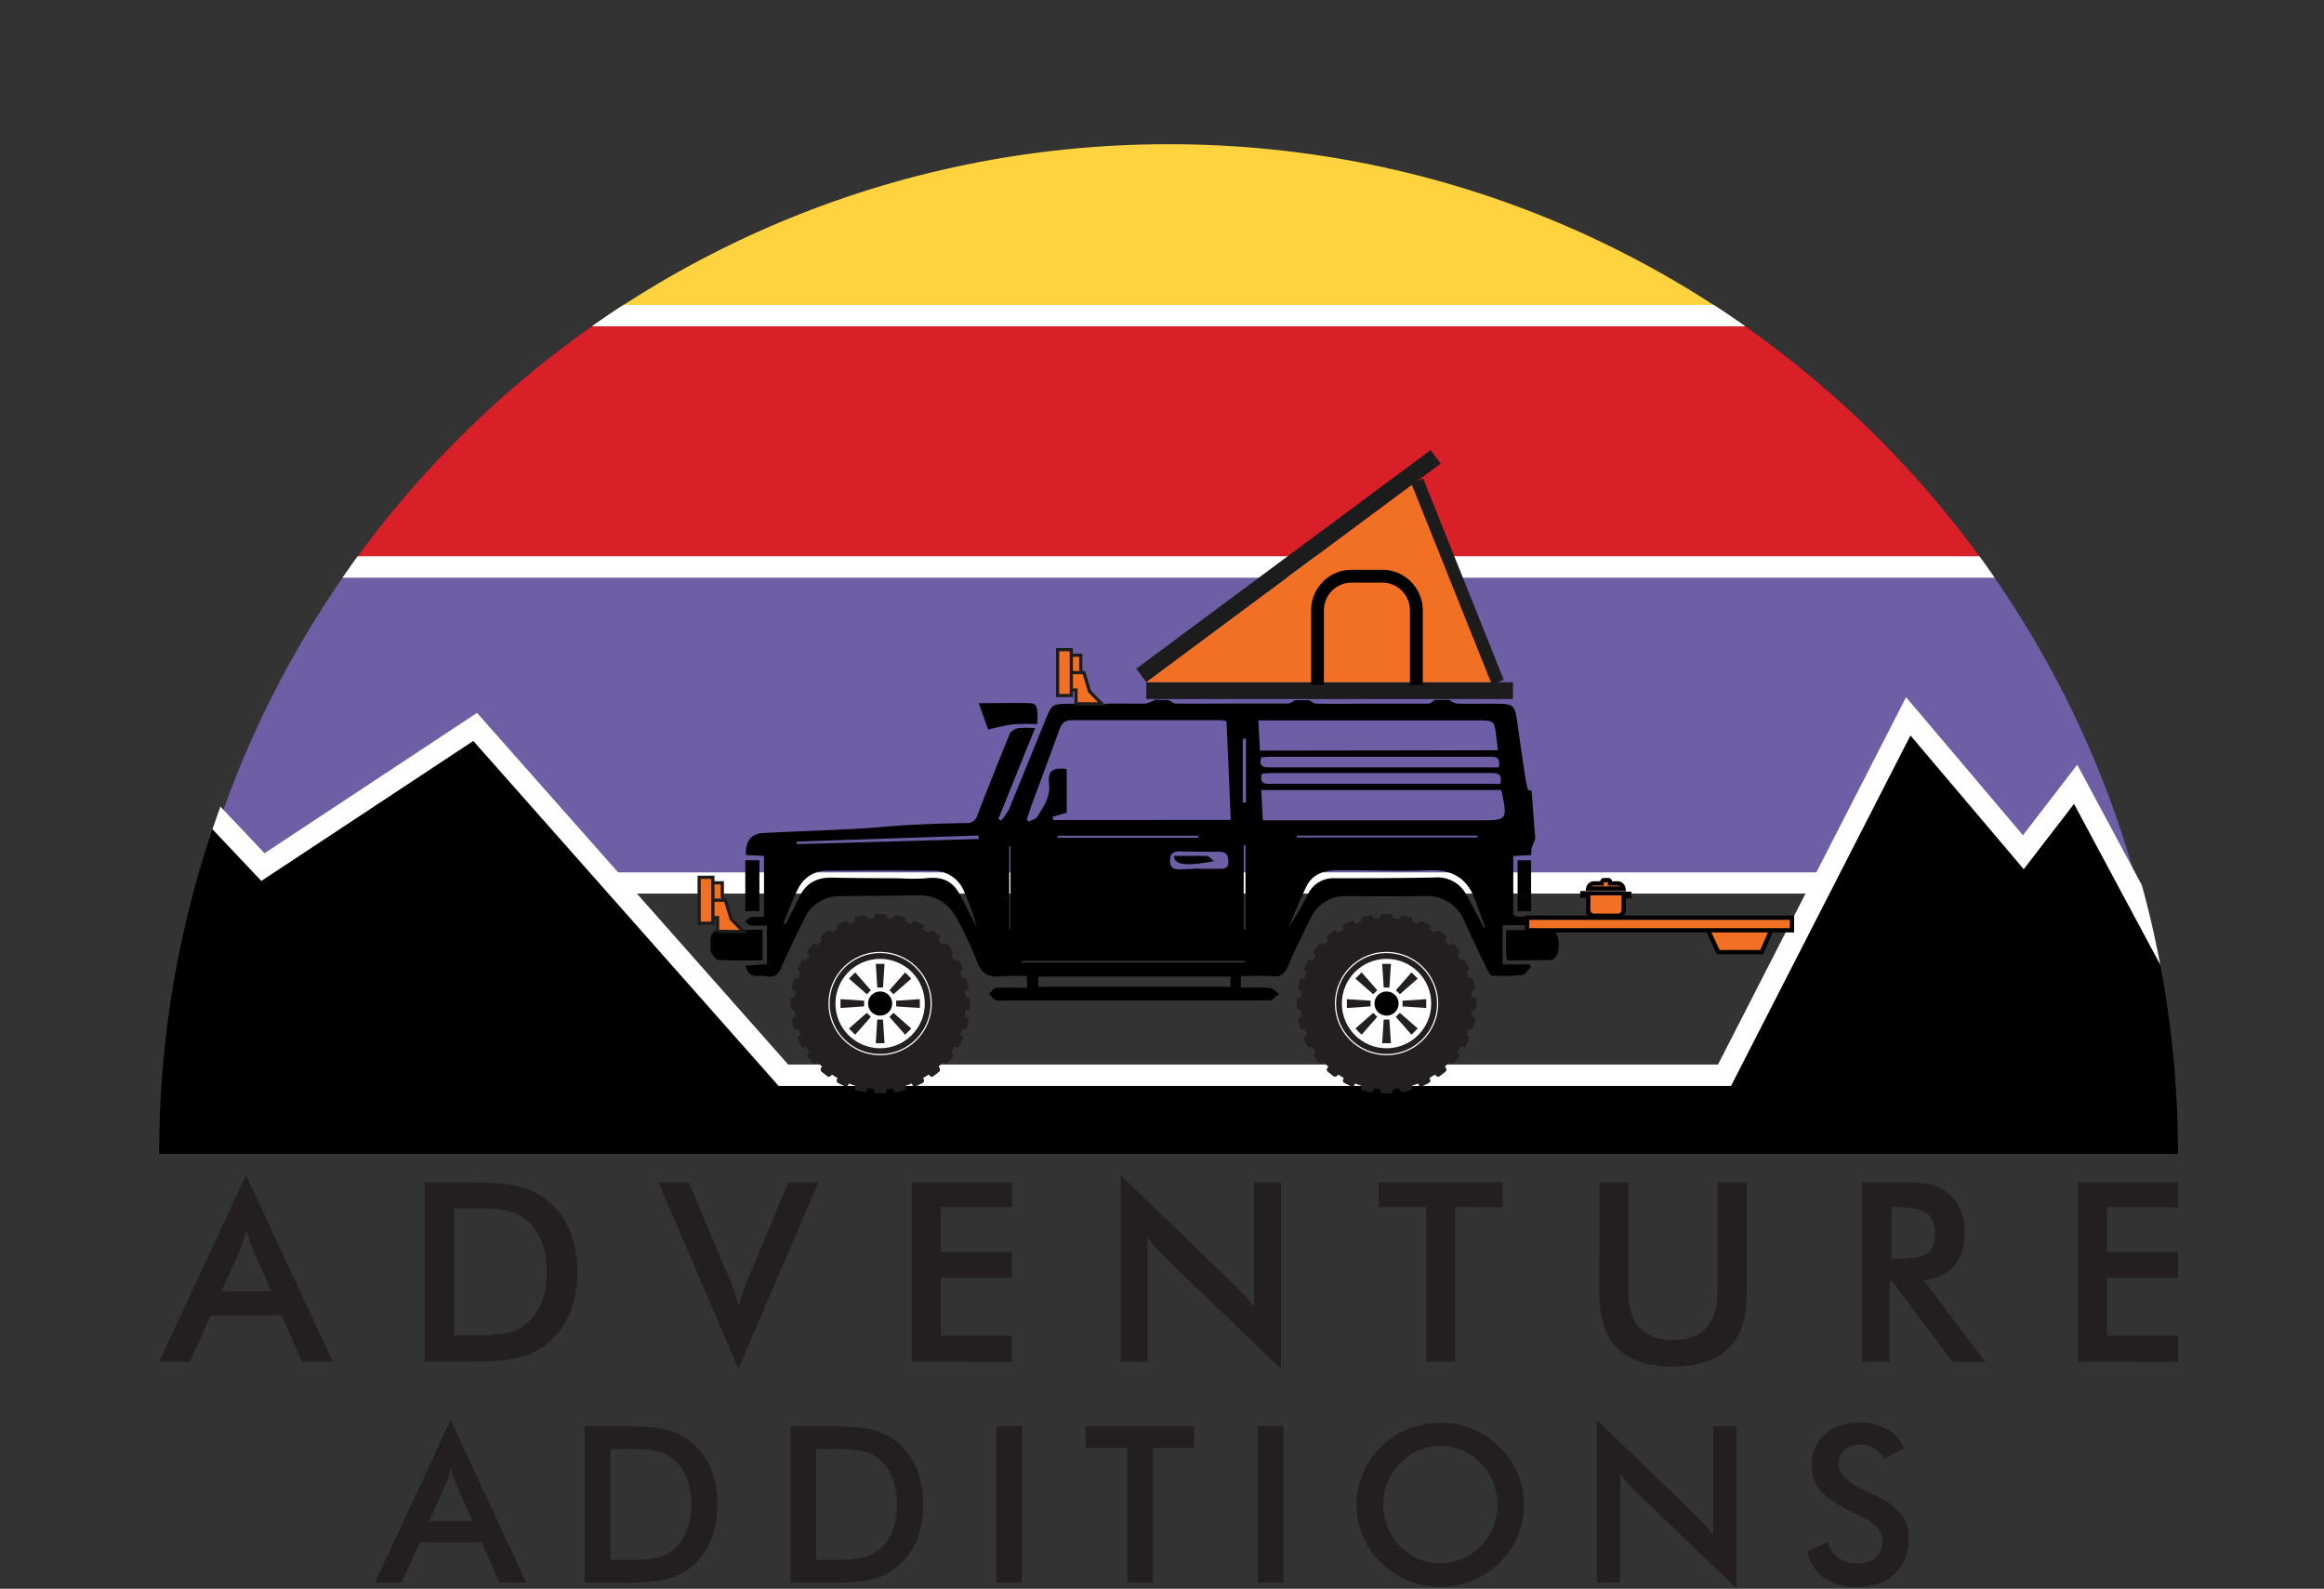
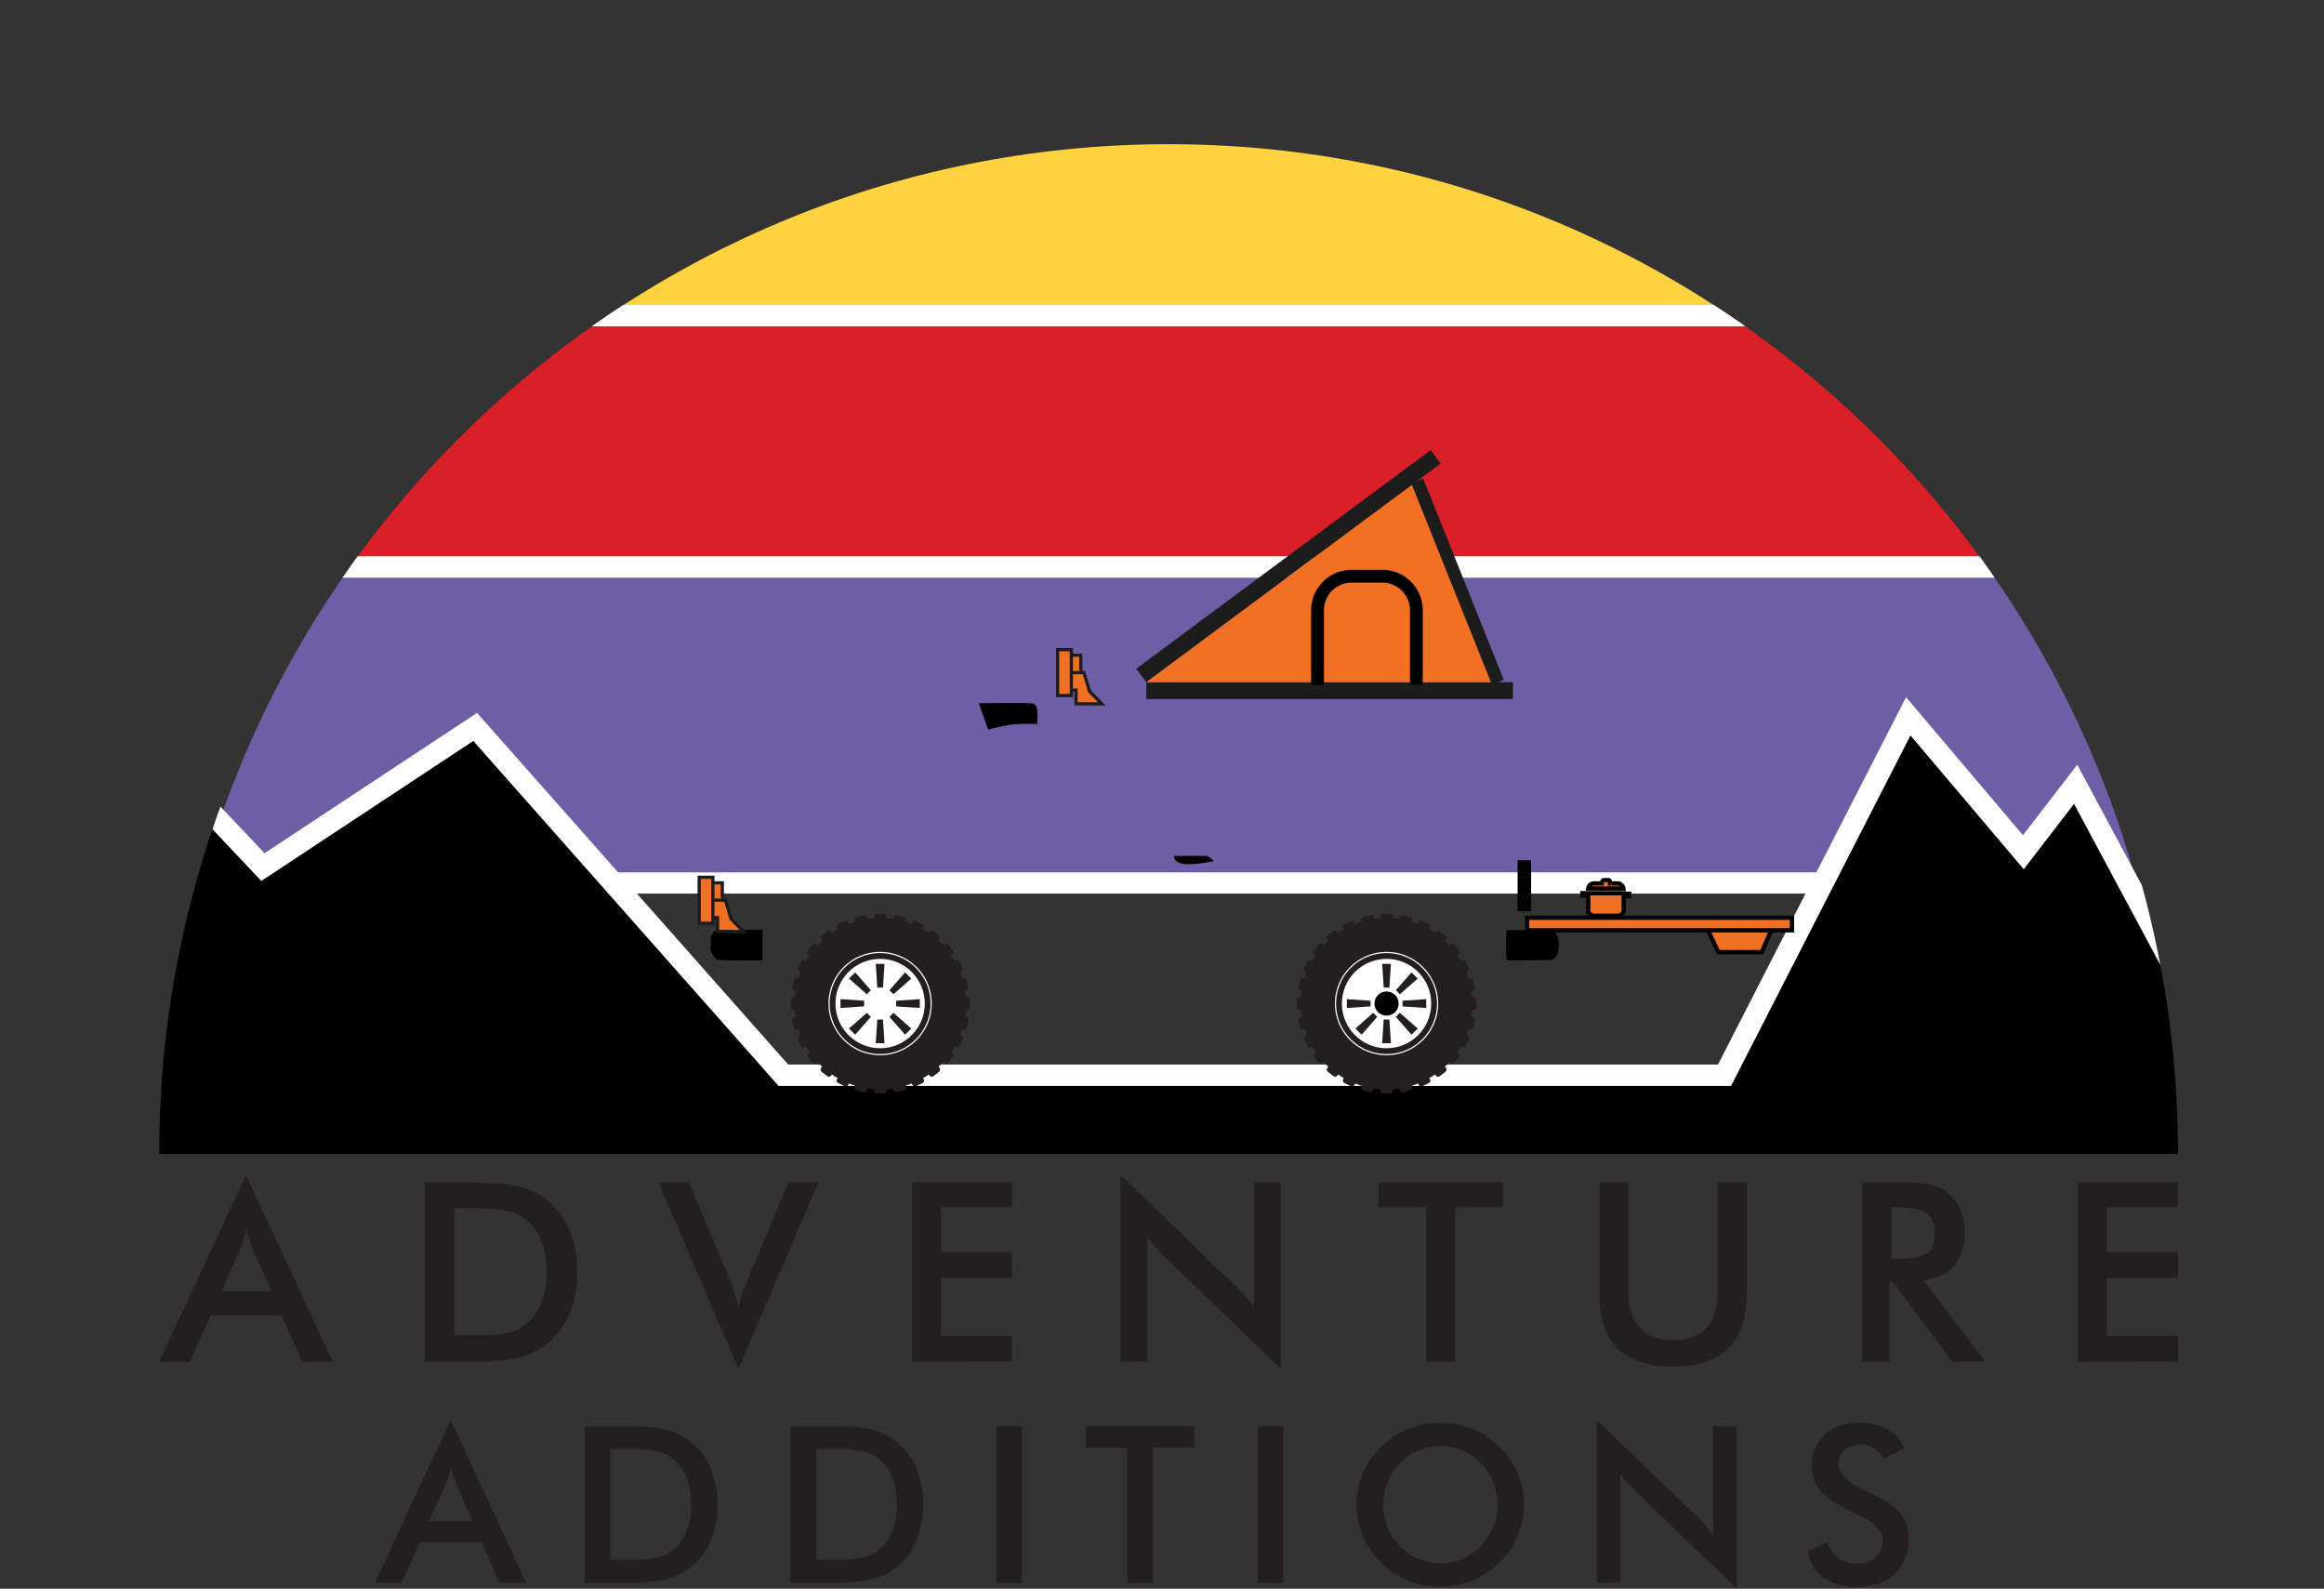
<svg xmlns="http://www.w3.org/2000/svg" viewBox="0 0 544.03 371.84">
  <rect x="0" y="0" width="544.03" height="371.84" fill="#333333" stroke="none" />
  <defs>
    <style>.cls-1,.cls-10,.cls-16{fill:none;}.cls-2{clip-path:url(#clip-path);}.cls-3{fill:#d91f27;}.cls-16,.cls-3,.cls-4,.cls-5,.cls-7{stroke:#fff;}.cls-10,.cls-11,.cls-12,.cls-13,.cls-16,.cls-3,.cls-4,.cls-5,.cls-7{stroke-miterlimit:10;}.cls-3,.cls-4,.cls-5{stroke-width:4.97px;}.cls-4{fill:#ffd23f;}.cls-5{fill:#6d5ea5;}.cls-6{clip-path:url(#clip-path-2);}.cls-7{stroke-width:5px;}.cls-8{fill:#1c1c1d;}.cls-11,.cls-12,.cls-13,.cls-9{fill:#f17024;}.cls-10,.cls-13{stroke:#000;}.cls-10,.cls-11{stroke-width:3px;}.cls-11,.cls-12{stroke:#1c1c1d;}.cls-12{stroke-width:0.75px;}.cls-14{fill:#231f20;}.cls-15{fill:#fff;}.cls-16{stroke-width:0.28px;}</style>
    <clipPath id="clip-path" transform="translate(37.26 33.75)">
      <path class="cls-1" d="M1.38,234.91C1.38,105.17,106.56,0,236.3,0S471.21,105.17,471.21,234.91Z" />
    </clipPath>
    <clipPath id="clip-path-2" transform="translate(37.26 33.75)">
      <path class="cls-1" d="M0,236.3C0,105.79,105.79,0,236.3,0S472.59,105.79,472.59,236.3Z" />
    </clipPath>
  </defs>
  <g id="Layer_2" data-name="Layer 2">
    <g id="Layer_1-2" data-name="Layer 1">
      <g class="cls-2">
        <rect class="cls-3" x="2.49" y="73.86" width="526.46" height="58.87" />
        <rect class="cls-4" x="2.49" y="14.98" width="526.46" height="58.87" />
        <rect class="cls-5" x="2.49" y="132.73" width="526.46" height="73.93" />
        <path class="cls-1" d="M-9.15,201.16C-9.15,71.42,96-33.75,225.76-33.75S460.67,71.42,460.67,201.16Z" transform="translate(37.26 33.75)" />
      </g>
      <g class="cls-6">
        <polygon class="cls-7" points="45.57 186.04 61.55 202.94 111.23 170.13 183.38 251.65 403.7 251.65 446.71 167.65 473.65 199.46 485.89 183.56 539.86 284.22 17.26 284.22 45.57 186.04" />
      </g>
-       <path d="M220.68,131c3.43-.18,6.88,0,10.32-.09a6.74,6.74,0,0,0,2.15-.88l3.14.06c.56.29,1.13.81,1.7.82,4.4.07,8.81,0,13.22,0s8.65,0,13,0c.58,0,1.15-.52,1.73-.79l3.23,0c.56.28,1.11.81,1.68.82,4.33.07,8.67,0,13,0s8.84,0,13.25,0c.53,0,1.05-.58,1.58-.89l3.32,0c.62.31,1.24.86,1.87.87,3.27.09,6.55,0,9.82.05,3.11,0,3.7.58,4.13,3.6q1,7.17,2.09,14.33a23.39,23.39,0,0,0,.57,2.3l.78.1.88,11.33a18.86,18.86,0,0,0-.83,2,9.13,9.13,0,0,0-.11,1.74l-4.22.22v13.61c1.15,1.65,4.16-1,4.33,2.57h-6.82v9.2h6.26l.37.61c-.67.64-1.29,1.75-2,1.84a43,43,0,0,1-7.09.16c-.44,0-.94-1-1.24-1.64-1.78-3.68-3.54-7.37-5.25-11.09a9.35,9.35,0,0,0-9.31-5.88q-9.06.08-18.13,0a9,9,0,0,0-8.64,5.34q-2.78,5.46-5.24,11.09c-.74,1.69-1.62,2.55-3.63,2.36-2.35-.23-4.73-.06-7.37-.06v2.71c2.32,0,4.52-.13,6.69.07.82.07,1.57.9,2.35,1.39-.77.52-1.53,1.47-2.31,1.48-6.3.12-12.61.07-18.92.07H198a6.11,6.11,0,0,1-2.19-.08c-.61-.26-1-1-1.53-1.5.54-.47,1-1.31,1.6-1.35,2.36-.15,4.73-.06,7.27-.06v-2.73a50.32,50.32,0,0,0-5.9.05c-3,.36-4.77-.56-5.83-3.58a91.72,91.72,0,0,0-4.35-9.33c-1.93-3.95-5-6.14-9.52-6.05-6,.12-12.1.11-18.14.2a9,9,0,0,0-8.42,5.36c-1.9,3.9-3.86,7.77-5.56,11.76-1.16,2.72-3.33,1.31-5.06,1.54-1.5.21-2.67-.47-3.08-2.41l5-.3v-9.08a36.7,36.7,0,0,1-3.78,0c-.48,0-.91-.58-1.37-.9.48-.37.92-1,1.45-1.07a16.83,16.83,0,0,1,3,0V166.56l-4.19-.19c-.3-3,1.1-5,3.88-5.15,7.35-.39,14.71-.59,22.07-1,4.08-.2,8.15-.67,12.24-.89,4.49-.24,9-.38,13.49-.45a2.37,2.37,0,0,0,2.46-1.85q3.71-9.6,7.62-19.12a2.94,2.94,0,0,1,2-1.24,23,23,0,0,1,3.88,0c-2.93,7.25-5.76,14.24-8.58,21.23l.6.41a14.21,14.21,0,0,0,1.81-2.51c2.89-6.95,5.7-13.92,8.53-20.89,1.6-3.91,1.6-3.91,5.92-3.95.72,0,1.43-.07,2.6-.13m34.93,27.32c-.33-7.88-.65-15.46-1-23.12a10.81,10.81,0,0,0-1.37-.22c-11.63,0-23.26,0-34.9,0-1.62,0-2.32.79-2.82,2.16-2.13,5.84-4.3,11.66-6.45,17.49-.44,1.18-.81,2.39-1.21,3.59l.46.49c.69-.38,1.67-.57,2-1.15,1.46-2.32,3.07-4.53,2.76-7.64s.74-3.88,4.13-3.53v10.28l-3.32.9.2.78Zm63.37-7H258c.12,2.43.23,4.66.36,7.09h50.49C315.67,158.25,315.67,158.25,314.19,151.16Zm-.83-9.3c-.13-1.12-.26-2.08-.37-3-.45-4-.45-4-4.59-4H257.31c.14,2.57.25,4.81.37,7.08Zm.57,7.87c.52-2.44-.72-2.54-2.3-2.54q-25.77,0-51.53,0c-.7,0-1.41.11-2,.17-.66,2.45.79,2.36,2.29,2.36h53.58Zm-.39-3.85c.55-2.56-.86-2.51-2.37-2.51q-25.56,0-51.11,0c-.72,0-1.43.08-2.08.12-.72,2.35.61,2.38,2.18,2.38q25.68,0,51.36,0Zm-62.78,48.94h-45v2.4h45Zm59.33-11.45.29-.12c-.78-2.1-1.56-4.2-2.32-6.31-1.86-5.13-5.4-7.24-10.93-7-7.16.31-14.35-.08-21.53,0-2.83,0-5.63.9-7,3.68-1.6,3.18-2.88,6.51-4.31,9.78a59.92,59.92,0,0,0,4.57-7.82,6.63,6.63,0,0,1,6.32-3.78c7.81,0,15.63,0,23.45-.17a7.63,7.63,0,0,1,7.33,4C307.36,178.17,308.7,180.78,310.09,183.37Zm-164-1.09.53.25c1-2,2.16-4,3.09-6.1,1.53-3.4,4.12-4.85,7.8-4.76,5.39.12,10.78.11,16.17.16a42.06,42.06,0,0,0,5.61,0c4.11-.51,6.52.61,8.4,4.28,1.24,2.41,2.47,4.83,3.7,7.24a54.68,54.68,0,0,0-2.93-8.29,7.72,7.72,0,0,0-7.46-5c-8.16-.08-16.32-.06-24.48,0a7.32,7.32,0,0,0-6.75,3.78C148.34,176.52,147.33,179.45,146.12,182.28ZM202,191.13l-.07.42h52.27v-.42Zm41.48-21.61v.07c1.54,0,3.07,0,4.61,0,1.23,0,2.26,0,2.2-1.72s-.68-2.33-2.37-2.29c-3,.06-6,0-9-.07-1.46,0-2.28.44-2.3,2.08s.81,2.17,2.25,2.13S242,169.59,243.51,169.52Zm-51.64-6.9-.06-.83-42.54,1.44v.58Zm116.78-.37,0-.42H266.31v.42Zm-65.37.05.11-.44H210.32v.44Zm10.41-8.17.76-.08V139.14l-.76,0Zm.64,10h-.42v19.74h.42ZM199,183.85l.29-.11V164.31H199Z" transform="translate(37.26 33.75)" />
      <path d="M141.24,183.82V191c-3.48,0-6.9.1-10.31-.08-.62,0-1.34-1.13-1.73-1.88-.27-.51,0-1.29-.08-1.93-.22-2.26.58-3.48,3-3.2C132.7,183.92,140.37,183.9,141.24,183.82Z" transform="translate(37.26 33.75)" />
      <path d="M315.49,191c-.07-.68-.16-1.15-.17-1.62,0-1.71,0-3.42,0-5.42,3.66,0,7.15-.07,10.63.07.54,0,1.36.94,1.49,1.57a8.76,8.76,0,0,1,0,3.64c-.15.68-1,1.65-1.64,1.68C322.4,191,319,191,315.49,191Z" transform="translate(37.26 33.75)" />
      <path d="M205.53,135.73a51.59,51.59,0,0,0-5.72.05,55.48,55.48,0,0,0-5.75,1.23l-2.2-6.18c4.21,0,8.15-.11,12.09,0C205.54,130.94,205.77,131.87,205.53,135.73Z" transform="translate(37.26 33.75)" />
-       <path d="M137.21,167.59h3.3v11.9h-3.3Z" transform="translate(37.26 33.75)" />
+       <path d="M137.21,167.59h3.3h-3.3Z" transform="translate(37.26 33.75)" />
      <path d="M318,167.6h3.16v11.93H318Z" transform="translate(37.26 33.75)" />
      <path d="M246.9,167.81c-6.75,1.26-9.21.84-9.33-1.22,2.58,0,5.16-.07,7.73,0C245.85,166.67,246.36,167.4,246.9,167.81Z" transform="translate(37.26 33.75)" />
      <rect class="cls-8" x="268.34" y="159.67" width="85.83" height="3.94" />
      <polygon class="cls-8" points="334.9 105.34 265.99 156.51 268.34 159.67 333.98 110.93 337.25 108.5 334.9 105.34" />
      <polygon class="cls-9" points="350.63 159.67 331.77 112.57 268.34 159.67 350.63 159.67" />
      <path class="cls-10" d="M271.16,126.54V109.1a8,8,0,0,1,8-8h7.14a8,8,0,0,1,8,8v17.44" transform="translate(37.26 33.75)" />
      <line class="cls-11" x1="331.77" y1="112.57" x2="350.63" y2="159.67" />
      <polygon class="cls-12" points="257.94 164.76 255.06 161.81 253.73 157.42 253 157.42 253 153.35 250.79 153.35 250.79 152.05 247.58 152.05 247.58 162.79 250.79 162.79 250.79 161.5 251.89 161.5 251.89 164.71 257.94 164.76" />
      <polyline class="cls-12" points="253 157.42 250.79 157.42 250.79 161.16 250.79 153.35" />
      <polygon class="cls-12" points="174.03 218.03 171.15 215.08 169.82 210.69 169.09 210.69 169.09 206.62 166.88 206.62 166.88 205.32 163.67 205.32 163.67 216.07 166.88 216.07 166.88 214.77 167.98 214.77 167.98 217.98 174.03 218.03" />
      <polyline class="cls-12" points="169.09 210.69 166.88 210.69 166.88 214.44 166.88 206.62" />
      <polygon class="cls-13" points="399.16 216.26 402.23 222.84 412.4 222.84 415.27 216.26 399.16 216.26" />
      <path class="cls-13" d="M341.51,173h-2.35a.39.39,0,1,0,0-.77h-1a.39.39,0,0,0,0,.77h-2.34a1.41,1.41,0,0,0-1.3,1.21h8.25A1.42,1.42,0,0,0,341.51,173Z" transform="translate(37.26 33.75)" />
      <path class="cls-13" d="M342.83,175.4v-.11h-9.67v.55h1.38v3.41a1.32,1.32,0,0,0,1.32,1.32h5.65a1.32,1.32,0,0,0,1.32-1.32V176h1.32v-.55Z" transform="translate(37.26 33.75)" />
      <rect class="cls-13" x="357.49" y="214.79" width="62" height="2.94" />
      <path class="cls-14" d="M33.45,284.93l-4.76-10.81H12.06L7.19,284.93H0l20.33-43.65,20.3,43.65ZM14.59,268.44H26.28L22,258.86c-.25-.61-.5-1.31-.77-2.11s-.54-1.67-.8-2.65c-.23.92-.48,1.77-.73,2.57s-.53,1.52-.79,2.19Z" transform="translate(37.26 33.75)" />
      <path class="cls-14" d="M62.22,284.93V243h9.21q9,0,12.63.9a17,17,0,0,1,6.41,3A17.63,17.63,0,0,1,96,254a24.94,24.94,0,0,1,1.87,10,24.62,24.62,0,0,1-1.87,9.9A18,18,0,0,1,90.47,281a17.23,17.23,0,0,1-6.27,3,48,48,0,0,1-10.94.91h-11Zm6.83-6.17h5.73a29.67,29.67,0,0,0,7.1-.63A10.32,10.32,0,0,0,86,276,12.62,12.62,0,0,0,89.56,271a21.42,21.42,0,0,0,0-14.08A12.55,12.55,0,0,0,86,251.81a10.45,10.45,0,0,0-4.25-2.12,34.39,34.39,0,0,0-7.76-.64H69.05Z" transform="translate(37.26 33.75)" />
      <path class="cls-14" d="M135.61,286.56,116.89,243H124l9.4,22.36q.84,1.95,1.38,3.6a30.55,30.55,0,0,1,.86,3.14c.25-1.05.56-2.14.95-3.27s.83-2.28,1.34-3.47L147.28,243h7.05Z" transform="translate(37.26 33.75)" />
      <path class="cls-14" d="M176.19,284.93V243h23.43v5.79H183v10.52h16.6v6H183v13.56h16.6v6.11Z" transform="translate(37.26 33.75)" />
      <path class="cls-14" d="M225.07,284.93V241.28L251.73,267c.73.72,1.46,1.5,2.21,2.32s1.53,1.75,2.35,2.78V243h6.31v43.61l-27.21-26.12c-.73-.71-1.43-1.45-2.11-2.24a31.22,31.22,0,0,1-1.93-2.46v29.19Z" transform="translate(37.26 33.75)" />
      <path class="cls-14" d="M303.41,248.74v36.19h-6.82V248.74H285.44V243h29.07v5.79Z" transform="translate(37.26 33.75)" />
      <path class="cls-14" d="M337.17,243h6.74v25.49c0,3.78.88,6.63,2.63,8.53s4.36,2.85,7.84,2.85,6.06-.95,7.81-2.85,2.62-4.75,2.62-8.53V243h6.83v26.12q0,8.52-4.3,12.74t-13,4.23q-8.67,0-12.93-4.21t-4.28-12.76Z" transform="translate(37.26 33.75)" />
      <path class="cls-14" d="M405.06,266.14v18.79h-6.4V243h9.52a30.17,30.17,0,0,1,6.5.54,10.36,10.36,0,0,1,3.94,1.81,10,10,0,0,1,3,3.93,13,13,0,0,1,1.06,5.27q0,5.06-2.44,7.9a10.67,10.67,0,0,1-7.2,3.43l14.46,19.1h-7.72l-14-18.79Zm.43-5.3h1.23q5.41,0,7.19-1.26t1.78-4.47q0-3.48-1.9-4.89c-1.28-.95-3.63-1.42-7.07-1.42h-1.23Z" transform="translate(37.26 33.75)" />
      <path class="cls-14" d="M449.17,284.93V243h23.42v5.79H456v10.52h16.6v6H456v13.56h16.6v6.11Z" transform="translate(37.26 33.75)" />
      <path class="cls-14" d="M79.66,336.66l-4.15-9.42H61l-4.26,9.42H50.5L68.23,298.6l17.71,38.06ZM63.21,322.28h10.2l-3.75-8.35c-.22-.53-.44-1.14-.68-1.84s-.46-1.46-.7-2.31c-.2.8-.41,1.55-.63,2.24s-.46,1.33-.69,1.91Z" transform="translate(37.26 33.75)" />
      <path class="cls-14" d="M99.63,336.66V300.05h8q7.83,0,11,.79a14.9,14.9,0,0,1,5.59,2.64,15.33,15.33,0,0,1,4.81,6.23,21.73,21.73,0,0,1,1.64,8.67,21.51,21.51,0,0,1-1.64,8.64,15.64,15.64,0,0,1-4.81,6.22,15.12,15.12,0,0,1-5.47,2.64,42.19,42.19,0,0,1-9.54.78H99.63Zm6-5.37h5a26.23,26.23,0,0,0,6.19-.55,9.12,9.12,0,0,0,3.58-1.85,11,11,0,0,0,3.12-4.42,18.64,18.64,0,0,0,0-12.28,10.9,10.9,0,0,0-3.12-4.41,9.2,9.2,0,0,0-3.71-1.85,29.82,29.82,0,0,0-6.76-.55h-4.31Z" transform="translate(37.26 33.75)" />
      <path class="cls-14" d="M147.79,336.66V300.05h8c5.21,0,8.89.26,11,.79a14.83,14.83,0,0,1,5.59,2.64,15.35,15.35,0,0,1,4.82,6.23,21.73,21.73,0,0,1,1.63,8.67,21.51,21.51,0,0,1-1.63,8.64,15.66,15.66,0,0,1-4.82,6.22,15.07,15.07,0,0,1-5.46,2.64,42.19,42.19,0,0,1-9.54.78h-9.63Zm6-5.37h5a26.17,26.17,0,0,0,6.19-.55,9.16,9.16,0,0,0,3.59-1.85,11.08,11.08,0,0,0,3.11-4.42,18.64,18.64,0,0,0,0-12.28,11,11,0,0,0-3.11-4.41,9.2,9.2,0,0,0-3.71-1.85,29.92,29.92,0,0,0-6.77-.55h-4.3Z" transform="translate(37.26 33.75)" />
      <path class="cls-14" d="M196,336.66V300.05h6v36.61Z" transform="translate(37.26 33.75)" />
      <path class="cls-14" d="M232.62,305.1v31.56h-6V305.1h-9.73v-5.05H242.3v5.05Z" transform="translate(37.26 33.75)" />
      <path class="cls-14" d="M257.2,336.66V300.05h5.95v36.61Z" transform="translate(37.26 33.75)" />
      <path class="cls-14" d="M319.48,318.43a18.94,18.94,0,0,1-1.46,7.38,18.67,18.67,0,0,1-4.27,6.2,20,20,0,0,1-6.37,4.18,19.46,19.46,0,0,1-7.45,1.45,19.85,19.85,0,0,1-7.54-1.46,19.41,19.41,0,0,1-6.34-4.17,18.58,18.58,0,0,1-4.26-6.17,19,19,0,0,1,4.26-21,19.39,19.39,0,0,1,6.35-4.15,20,20,0,0,1,7.53-1.42,19.79,19.79,0,0,1,7.48,1.42,19.45,19.45,0,0,1,6.34,4.15,19.26,19.26,0,0,1,4.27,6.27A18.92,18.92,0,0,1,319.48,318.43Zm-6.2,0a14,14,0,0,0-1-5.27,13.59,13.59,0,0,0-2.92-4.45,12.72,12.72,0,0,0-4.29-3,13.26,13.26,0,0,0-10.27,0,12.81,12.81,0,0,0-4.34,3,13,13,0,0,0-2.9,4.42,14.11,14.11,0,0,0-1,5.3,13.82,13.82,0,0,0,1,5.25,13.7,13.7,0,0,0,7.22,7.41,13.2,13.2,0,0,0,5.16,1,12.91,12.91,0,0,0,5.08-1,13.52,13.52,0,0,0,4.34-3,13.7,13.7,0,0,0,3.93-9.68Z" transform="translate(37.26 33.75)" />
      <path class="cls-14" d="M336.55,336.66V298.6L359.81,321c.63.64,1.28,1.31,1.93,2s1.33,1.53,2.05,2.43V300.05h5.5v38l-23.73-22.78c-.64-.62-1.25-1.27-1.84-1.95s-1.16-1.4-1.69-2.15v25.45Z" transform="translate(37.26 33.75)" />
      <path class="cls-14" d="M385.83,329.34l4.76-2.2a6.56,6.56,0,0,0,2.47,3.74,7.79,7.79,0,0,0,4.6,1.28,5.93,5.93,0,0,0,4.22-1.47,5.19,5.19,0,0,0,1.56-3.95c0-2.15-1.79-4.07-5.35-5.76-.5-.25-.89-.43-1.15-.55q-6.06-2.94-8.07-5.34a8.74,8.74,0,0,1-2-5.84,9.35,9.35,0,0,1,3-7.25,11.33,11.33,0,0,1,8-2.77,13.49,13.49,0,0,1,6.78,1.56,8.23,8.23,0,0,1,3.78,4.49l-4.66,2.4a7.75,7.75,0,0,0-2.41-2.53,5.69,5.69,0,0,0-3-.8,5.6,5.6,0,0,0-3.82,1.25,4.27,4.27,0,0,0-1.41,3.36q0,3.3,6.2,6.15l.75.35q5.43,2.49,7.46,4.89a8.89,8.89,0,0,1,2,6,10.8,10.8,0,0,1-3.27,8.27q-3.28,3.06-8.86,3.06a12.81,12.81,0,0,1-7.66-2.15A10.12,10.12,0,0,1,385.83,329.34Z" transform="translate(37.26 33.75)" />
      <path class="cls-14" d="M307.67,199.68h-.38c0-.53-.1-1.06-.18-1.59l.37-.09a.61.61,0,0,0,.47-.74l-.36-1.6a.62.62,0,0,0-.75-.47l-.35.08a15,15,0,0,0-.54-1.51l.33-.17a.63.63,0,0,0,.3-.83l-.72-1.47a.62.62,0,0,0-.83-.3l-.33.17c-.27-.47-.55-.93-.85-1.37l.28-.23a.61.61,0,0,0,.1-.87l-1-1.29a.63.63,0,0,0-.88-.09l-.3.23c-.36-.39-.74-.77-1.13-1.13l.24-.3a.63.63,0,0,0-.1-.88l-1.28-1a.63.63,0,0,0-.88.1l-.23.28c-.44-.3-.9-.57-1.36-.84l.16-.34a.62.62,0,0,0-.29-.83l-1.48-.71a.62.62,0,0,0-.83.29l-.16.33c-.5-.19-1-.38-1.52-.54l.08-.35a.63.63,0,0,0-.47-.75l-1.59-.36a.62.62,0,0,0-.75.47l-.09.37q-.78-.12-1.59-.18v-.38a.62.62,0,0,0-.62-.62H286.5a.63.63,0,0,0-.63.62v.38q-.81.06-1.59.18l-.09-.37a.61.61,0,0,0-.74-.47l-1.6.36a.63.63,0,0,0-.47.75l.08.35c-.52.16-1,.35-1.52.54l-.16-.33a.62.62,0,0,0-.83-.29l-1.48.71a.62.62,0,0,0-.29.83l.16.34c-.46.27-.92.54-1.36.84l-.23-.28a.63.63,0,0,0-.88-.1l-1.28,1a.63.63,0,0,0-.1.88l.24.3c-.39.36-.77.74-1.13,1.13l-.3-.23a.63.63,0,0,0-.88.09l-1,1.29a.62.62,0,0,0,.1.87l.28.23c-.3.44-.58.9-.84,1.37l-.34-.17a.62.62,0,0,0-.83.3l-.71,1.47a.62.62,0,0,0,.29.83l.33.17c-.2.49-.38,1-.54,1.51l-.35-.08a.62.62,0,0,0-.75.47l-.36,1.6a.61.61,0,0,0,.47.74l.37.09q-.12.79-.18,1.59H267a.63.63,0,0,0-.63.63V202a.63.63,0,0,0,.63.62h.38c0,.54.1,1.07.18,1.6l-.37.08a.62.62,0,0,0-.47.75l.36,1.6a.62.62,0,0,0,.75.46l.35-.08c.16.52.34,1,.54,1.52l-.33.16a.62.62,0,0,0-.29.83l.71,1.48a.62.62,0,0,0,.83.29l.34-.16c.26.46.54.92.84,1.36l-.28.23a.63.63,0,0,0-.1.88l1,1.28a.63.63,0,0,0,.88.1l.3-.24c.36.39.74.77,1.13,1.14l-.24.29a.63.63,0,0,0,.1.88l1.28,1a.62.62,0,0,0,.88-.1l.23-.28c.44.3.9.58,1.36.85l-.16.33a.63.63,0,0,0,.29.84l1.48.71a.63.63,0,0,0,.83-.29l.16-.34a16.13,16.13,0,0,0,1.52.54l-.08.35a.62.62,0,0,0,.47.75l1.6.37a.63.63,0,0,0,.74-.47l.09-.38c.52.08,1.05.15,1.59.19v.38a.63.63,0,0,0,.63.62h1.64a.62.62,0,0,0,.62-.62v-.38c.54,0,1.07-.11,1.59-.19l.09.38a.63.63,0,0,0,.75.47l1.59-.37a.62.62,0,0,0,.47-.75l-.08-.35a16.13,16.13,0,0,0,1.52-.54l.16.34a.63.63,0,0,0,.83.29l1.48-.71a.63.63,0,0,0,.29-.84l-.16-.33c.46-.27.92-.55,1.36-.85l.23.28a.62.62,0,0,0,.88.1l1.28-1a.63.63,0,0,0,.1-.88l-.24-.29c.39-.37.77-.75,1.13-1.14l.3.24a.63.63,0,0,0,.88-.1l1-1.28a.62.62,0,0,0-.1-.88l-.28-.23c.3-.44.58-.9.85-1.36l.33.16a.62.62,0,0,0,.83-.29l.72-1.48a.63.63,0,0,0-.3-.83l-.33-.16a16.13,16.13,0,0,0,.54-1.52l.35.08a.62.62,0,0,0,.75-.46L308,205a.62.62,0,0,0-.47-.75l-.37-.08c.08-.53.15-1.06.18-1.6h.38a.63.63,0,0,0,.63-.62v-1.64A.63.63,0,0,0,307.67,199.68Z" transform="translate(37.26 33.75)" />
      <circle class="cls-15" cx="324.58" cy="234.88" r="10.46" />
      <circle cx="324.58" cy="234.88" r="2.83" />
      <circle class="cls-16" cx="324.58" cy="234.88" r="11.96" />
      <polygon class="cls-14" points="325.25 231.13 323.92 231.13 323.55 225.59 325.61 225.59 325.25 231.13" />
      <polygon class="cls-14" points="327.7 232.7 326.76 231.76 330.42 227.58 331.88 229.03 327.7 232.7" />
      <polygon class="cls-14" points="328.32 235.55 328.32 234.21 333.87 233.85 333.87 235.91 328.32 235.55" />
      <polygon class="cls-14" points="326.75 238 327.69 237.05 331.88 240.72 330.42 242.17 326.75 238" />
      <polygon class="cls-14" points="323.91 238.62 325.24 238.62 325.61 244.16 323.55 244.16 323.91 238.62" />
      <polygon class="cls-14" points="321.46 237.05 322.4 237.99 318.74 242.17 317.29 240.72 321.46 237.05" />
      <polygon class="cls-14" points="320.84 234.21 320.84 235.54 315.29 235.91 315.29 233.85 320.84 234.21" />
      <polygon class="cls-14" points="322.41 231.76 321.46 232.7 317.29 229.03 318.74 227.58 322.41 231.76" />
      <path class="cls-14" d="M189.13,199.68h-.38q-.06-.8-.18-1.59l.37-.09a.63.63,0,0,0,.47-.74l-.37-1.6a.61.61,0,0,0-.74-.47l-.35.08c-.16-.52-.35-1-.55-1.51l.34-.17a.62.62,0,0,0,.29-.83l-.71-1.47a.63.63,0,0,0-.83-.3l-.34.17c-.27-.47-.54-.93-.85-1.37l.29-.23a.62.62,0,0,0,.09-.87l-1-1.29a.62.62,0,0,0-.87-.09l-.3.23c-.36-.39-.74-.77-1.14-1.13l.24-.3a.62.62,0,0,0-.1-.88l-1.28-1a.63.63,0,0,0-.88.1l-.22.28c-.44-.3-.9-.57-1.37-.84l.16-.34a.62.62,0,0,0-.29-.83l-1.47-.71a.63.63,0,0,0-.84.29l-.16.33c-.5-.19-1-.38-1.51-.54l.08-.35a.64.64,0,0,0-.47-.75l-1.6-.36a.63.63,0,0,0-.75.47l-.08.37c-.53-.08-1.06-.14-1.6-.18v-.38a.62.62,0,0,0-.62-.62H168a.62.62,0,0,0-.62.62v.38c-.54,0-1.07.1-1.6.18l-.08-.37a.63.63,0,0,0-.75-.47l-1.6.36a.64.64,0,0,0-.47.75l.08.35c-.51.16-1,.35-1.51.54l-.16-.33a.63.63,0,0,0-.84-.29l-1.47.71a.62.62,0,0,0-.29.83l.16.34c-.47.27-.93.54-1.37.84l-.22-.28a.63.63,0,0,0-.88-.1l-1.28,1a.62.62,0,0,0-.1.88l.24.3c-.4.36-.78.74-1.14,1.13l-.3-.23a.62.62,0,0,0-.87.09l-1,1.29a.62.62,0,0,0,.1.87l.29.23c-.31.44-.58.9-.85,1.37l-.34-.17a.62.62,0,0,0-.83.3l-.71,1.47a.62.62,0,0,0,.29.83l.34.17c-.2.49-.39,1-.55,1.51l-.35-.08a.61.61,0,0,0-.74.47l-.37,1.6a.63.63,0,0,0,.47.74l.37.09q-.12.79-.18,1.59h-.38a.63.63,0,0,0-.62.63V202a.62.62,0,0,0,.62.62h.38c0,.54.1,1.07.18,1.6l-.37.08a.64.64,0,0,0-.47.75l.37,1.6a.61.61,0,0,0,.74.46l.35-.08c.16.52.35,1,.55,1.52l-.34.16a.62.62,0,0,0-.29.83l.71,1.48a.62.62,0,0,0,.83.29l.34-.16c.27.46.54.92.85,1.36l-.29.23a.63.63,0,0,0-.1.88l1,1.28a.62.62,0,0,0,.87.1l.3-.24q.54.58,1.14,1.14l-.24.29a.62.62,0,0,0,.1.88l1.28,1a.62.62,0,0,0,.88-.1l.22-.28c.44.3.9.58,1.37.85l-.16.33a.63.63,0,0,0,.29.84l1.47.71a.64.64,0,0,0,.84-.29l.16-.34c.5.2,1,.39,1.51.54l-.08.35a.64.64,0,0,0,.47.75l1.6.37a.64.64,0,0,0,.75-.47l.08-.38c.53.08,1.06.15,1.6.19v.38a.62.62,0,0,0,.62.62h1.64a.62.62,0,0,0,.62-.62v-.38c.54,0,1.07-.11,1.6-.19l.08.38a.64.64,0,0,0,.75.47l1.6-.37a.64.64,0,0,0,.47-.75l-.08-.35c.51-.15,1-.34,1.51-.54l.16.34a.64.64,0,0,0,.84.29l1.47-.71a.63.63,0,0,0,.29-.84l-.16-.33c.47-.27.93-.55,1.37-.85l.22.28a.62.62,0,0,0,.88.1l1.28-1a.62.62,0,0,0,.1-.88l-.24-.29q.6-.56,1.14-1.14l.3.24a.62.62,0,0,0,.87-.1l1-1.28a.63.63,0,0,0-.09-.88l-.29-.23c.31-.44.58-.9.85-1.36l.34.16a.62.62,0,0,0,.83-.29l.71-1.48a.62.62,0,0,0-.29-.83l-.34-.16c.2-.5.39-1,.55-1.52l.35.08a.61.61,0,0,0,.74-.46l.37-1.6a.64.64,0,0,0-.47-.75l-.37-.08c.08-.53.14-1.06.18-1.6h.38a.62.62,0,0,0,.62-.62v-1.64A.63.63,0,0,0,189.13,199.68Z" transform="translate(37.26 33.75)" />
      <circle class="cls-15" cx="206.03" cy="234.88" r="10.46" />
      <circle cx="206.03" cy="234.88" r="2.83" />
      <circle class="cls-16" cx="206.03" cy="234.88" r="11.96" />
      <polygon class="cls-14" points="206.7 231.13 205.37 231.13 205.01 225.59 207.06 225.59 206.7 231.13" />
      <polygon class="cls-14" points="209.15 232.7 208.21 231.76 211.88 227.58 213.33 229.03 209.15 232.7" />
      <polygon class="cls-14" points="209.78 235.55 209.78 234.21 215.32 233.85 215.32 235.91 209.78 235.55" />
      <polygon class="cls-14" points="208.21 238 209.15 237.05 213.33 240.72 211.88 242.17 208.21 238" />
      <polygon class="cls-14" points="205.36 238.62 206.7 238.62 207.06 244.16 205.01 244.16 205.36 238.62" />
      <polygon class="cls-14" points="202.91 237.05 203.86 237.99 200.19 242.17 198.74 240.72 202.91 237.05" />
      <polygon class="cls-14" points="202.29 234.21 202.29 235.54 196.75 235.91 196.75 233.85 202.29 234.21" />
      <polygon class="cls-14" points="203.86 231.76 202.92 232.7 198.74 229.03 200.19 227.58 203.86 231.76" />
      <path class="cls-14" d="M307.67,199.68h-.38c0-.53-.1-1.06-.18-1.59l.37-.09a.61.61,0,0,0,.47-.74l-.36-1.6a.62.62,0,0,0-.75-.47l-.35.08a15,15,0,0,0-.54-1.51l.33-.17a.63.63,0,0,0,.3-.83l-.72-1.47a.62.62,0,0,0-.83-.3l-.33.17c-.27-.47-.55-.93-.85-1.37l.28-.23a.61.61,0,0,0,.1-.87l-1-1.29a.63.63,0,0,0-.88-.09l-.3.23c-.36-.39-.74-.77-1.13-1.13l.24-.3a.63.63,0,0,0-.1-.88l-1.28-1a.63.63,0,0,0-.88.1l-.23.28c-.44-.3-.9-.57-1.36-.84l.16-.34a.62.62,0,0,0-.29-.83l-1.48-.71a.62.62,0,0,0-.83.29l-.16.33c-.5-.19-1-.38-1.52-.54l.08-.35a.63.63,0,0,0-.47-.75l-1.59-.36a.62.62,0,0,0-.75.47l-.09.37q-.78-.12-1.59-.18v-.38a.62.62,0,0,0-.62-.62H286.5a.63.63,0,0,0-.63.62v.38q-.81.06-1.59.18l-.09-.37a.61.61,0,0,0-.74-.47l-1.6.36a.63.63,0,0,0-.47.75l.08.35c-.52.16-1,.35-1.52.54l-.16-.33a.62.62,0,0,0-.83-.29l-1.48.71a.62.62,0,0,0-.29.83l.16.34c-.46.27-.92.54-1.36.84l-.23-.28a.63.63,0,0,0-.88-.1l-1.28,1a.63.63,0,0,0-.1.88l.24.3c-.39.36-.77.74-1.13,1.13l-.3-.23a.63.63,0,0,0-.88.09l-1,1.29a.62.62,0,0,0,.1.87l.28.23c-.3.44-.58.9-.84,1.37l-.34-.17a.62.62,0,0,0-.83.3l-.71,1.47a.62.62,0,0,0,.29.83l.33.17c-.2.49-.38,1-.54,1.51l-.35-.08a.62.62,0,0,0-.75.47l-.36,1.6a.61.61,0,0,0,.47.74l.37.09q-.12.79-.18,1.59H267a.63.63,0,0,0-.63.63V202a.63.63,0,0,0,.63.62h.38c0,.54.1,1.07.18,1.6l-.37.08a.62.62,0,0,0-.47.75l.36,1.6a.62.62,0,0,0,.75.46l.35-.08c.16.52.34,1,.54,1.52l-.33.16a.62.62,0,0,0-.29.83l.71,1.48a.62.62,0,0,0,.83.29l.34-.16c.26.46.54.92.84,1.36l-.28.23a.63.63,0,0,0-.1.88l1,1.28a.63.63,0,0,0,.88.1l.3-.24c.36.39.74.77,1.13,1.14l-.24.29a.63.63,0,0,0,.1.88l1.28,1a.62.62,0,0,0,.88-.1l.23-.28c.44.3.9.58,1.36.85l-.16.33a.63.63,0,0,0,.29.84l1.48.71a.63.63,0,0,0,.83-.29l.16-.34a16.13,16.13,0,0,0,1.52.54l-.08.35a.62.62,0,0,0,.47.75l1.6.37a.63.63,0,0,0,.74-.47l.09-.38c.52.08,1.05.15,1.59.19v.38a.63.63,0,0,0,.63.62h1.64a.62.62,0,0,0,.62-.62v-.38c.54,0,1.07-.11,1.59-.19l.09.38a.63.63,0,0,0,.75.47l1.59-.37a.62.62,0,0,0,.47-.75l-.08-.35a16.13,16.13,0,0,0,1.52-.54l.16.34a.63.63,0,0,0,.83.29l1.48-.71a.63.63,0,0,0,.29-.84l-.16-.33c.46-.27.92-.55,1.36-.85l.23.28a.62.62,0,0,0,.88.1l1.28-1a.63.63,0,0,0,.1-.88l-.24-.29c.39-.37.77-.75,1.13-1.14l.3.24a.63.63,0,0,0,.88-.1l1-1.28a.62.62,0,0,0-.1-.88l-.28-.23c.3-.44.58-.9.85-1.36l.33.16a.62.62,0,0,0,.83-.29l.72-1.48a.63.63,0,0,0-.3-.83l-.33-.16a16.13,16.13,0,0,0,.54-1.52l.35.08a.62.62,0,0,0,.75-.46L308,205a.62.62,0,0,0-.47-.75l-.37-.08c.08-.53.15-1.06.18-1.6h.38a.63.63,0,0,0,.63-.62v-1.64A.63.63,0,0,0,307.67,199.68Z" transform="translate(37.26 33.75)" />
      <circle class="cls-15" cx="324.58" cy="234.88" r="10.46" />
      <circle cx="324.58" cy="234.88" r="2.83" />
      <circle class="cls-16" cx="324.58" cy="234.88" r="11.96" />
      <polygon class="cls-14" points="325.25 231.13 323.92 231.13 323.55 225.59 325.61 225.59 325.25 231.13" />
      <polygon class="cls-14" points="327.7 232.7 326.76 231.76 330.42 227.58 331.88 229.03 327.7 232.7" />
      <polygon class="cls-14" points="328.32 235.55 328.32 234.21 333.87 233.85 333.87 235.91 328.32 235.55" />
      <polygon class="cls-14" points="326.75 238 327.69 237.05 331.88 240.72 330.42 242.17 326.75 238" />
      <polygon class="cls-14" points="323.91 238.62 325.24 238.62 325.61 244.16 323.55 244.16 323.91 238.62" />
      <polygon class="cls-14" points="321.46 237.05 322.4 237.99 318.74 242.17 317.29 240.72 321.46 237.05" />
      <polygon class="cls-14" points="320.84 234.21 320.84 235.54 315.29 235.91 315.29 233.85 320.84 234.21" />
-       <polygon class="cls-14" points="322.41 231.76 321.46 232.7 317.29 229.03 318.74 227.58 322.41 231.76" />
      <path class="cls-14" d="M189.13,199.68h-.38q-.06-.8-.18-1.59l.37-.09a.63.63,0,0,0,.47-.74l-.37-1.6a.61.61,0,0,0-.74-.47l-.35.08c-.16-.52-.35-1-.55-1.51l.34-.17a.62.62,0,0,0,.29-.83l-.71-1.47a.63.63,0,0,0-.83-.3l-.34.17c-.27-.47-.54-.93-.85-1.37l.29-.23a.62.62,0,0,0,.09-.87l-1-1.29a.62.62,0,0,0-.87-.09l-.3.23c-.36-.39-.74-.77-1.14-1.13l.24-.3a.62.62,0,0,0-.1-.88l-1.28-1a.63.63,0,0,0-.88.1l-.22.28c-.44-.3-.9-.57-1.37-.84l.16-.34a.62.62,0,0,0-.29-.83l-1.47-.71a.63.63,0,0,0-.84.29l-.16.33c-.5-.19-1-.38-1.51-.54l.08-.35a.64.64,0,0,0-.47-.75l-1.6-.36a.63.63,0,0,0-.75.47l-.08.37c-.53-.08-1.06-.14-1.6-.18v-.38a.62.62,0,0,0-.62-.62H168a.62.62,0,0,0-.62.62v.38c-.54,0-1.07.1-1.6.18l-.08-.37a.63.63,0,0,0-.75-.47l-1.6.36a.64.64,0,0,0-.47.75l.08.35c-.51.16-1,.35-1.51.54l-.16-.33a.63.63,0,0,0-.84-.29l-1.47.71a.62.62,0,0,0-.29.83l.16.34c-.47.27-.93.54-1.37.84l-.22-.28a.63.63,0,0,0-.88-.1l-1.28,1a.62.62,0,0,0-.1.88l.24.3c-.4.36-.78.74-1.14,1.13l-.3-.23a.62.62,0,0,0-.87.09l-1,1.29a.62.62,0,0,0,.1.87l.29.23c-.31.44-.58.9-.85,1.37l-.34-.17a.62.62,0,0,0-.83.3l-.71,1.47a.62.62,0,0,0,.29.83l.34.17c-.2.49-.39,1-.55,1.51l-.35-.08a.61.61,0,0,0-.74.47l-.37,1.6a.63.63,0,0,0,.47.74l.37.09q-.12.79-.18,1.59h-.38a.63.63,0,0,0-.62.63V202a.62.62,0,0,0,.62.62h.38c0,.54.1,1.07.18,1.6l-.37.08a.64.64,0,0,0-.47.75l.37,1.6a.61.61,0,0,0,.74.46l.35-.08c.16.52.35,1,.55,1.52l-.34.16a.62.62,0,0,0-.29.83l.71,1.48a.62.62,0,0,0,.83.29l.34-.16c.27.46.54.92.85,1.36l-.29.23a.63.63,0,0,0-.1.88l1,1.28a.62.62,0,0,0,.87.1l.3-.24q.54.58,1.14,1.14l-.24.29a.62.62,0,0,0,.1.88l1.28,1a.62.62,0,0,0,.88-.1l.22-.28c.44.3.9.58,1.37.85l-.16.33a.63.63,0,0,0,.29.84l1.47.71a.64.64,0,0,0,.84-.29l.16-.34c.5.2,1,.39,1.51.54l-.08.35a.64.64,0,0,0,.47.75l1.6.37a.64.64,0,0,0,.75-.47l.08-.38c.53.08,1.06.15,1.6.19v.38a.62.62,0,0,0,.62.62h1.64a.62.62,0,0,0,.62-.62v-.38c.54,0,1.07-.11,1.6-.19l.08.38a.64.64,0,0,0,.75.47l1.6-.37a.64.64,0,0,0,.47-.75l-.08-.35c.51-.15,1-.34,1.51-.54l.16.34a.64.64,0,0,0,.84.29l1.47-.71a.63.63,0,0,0,.29-.84l-.16-.33c.47-.27.93-.55,1.37-.85l.22.28a.62.62,0,0,0,.88.1l1.28-1a.62.62,0,0,0,.1-.88l-.24-.29q.6-.56,1.14-1.14l.3.24a.62.62,0,0,0,.87-.1l1-1.28a.63.63,0,0,0-.09-.88l-.29-.23c.31-.44.58-.9.85-1.36l.34.16a.62.62,0,0,0,.83-.29l.71-1.48a.62.62,0,0,0-.29-.83l-.34-.16c.2-.5.39-1,.55-1.52l.35.08a.61.61,0,0,0,.74-.46l.37-1.6a.64.64,0,0,0-.47-.75l-.37-.08c.08-.53.14-1.06.18-1.6h.38a.62.62,0,0,0,.62-.62v-1.64A.63.63,0,0,0,189.13,199.68Z" transform="translate(37.26 33.75)" />
      <circle class="cls-15" cx="206.03" cy="234.88" r="10.46" />
-       <circle cx="206.03" cy="234.88" r="2.83" />
      <circle class="cls-16" cx="206.03" cy="234.88" r="11.96" />
      <polygon class="cls-14" points="206.7 231.13 205.37 231.13 205.01 225.59 207.06 225.59 206.7 231.13" />
      <polygon class="cls-14" points="209.15 232.7 208.21 231.76 211.88 227.58 213.33 229.03 209.15 232.7" />
      <polygon class="cls-14" points="209.78 235.55 209.78 234.21 215.32 233.85 215.32 235.91 209.78 235.55" />
      <polygon class="cls-14" points="208.21 238 209.15 237.05 213.33 240.72 211.88 242.17 208.21 238" />
      <polygon class="cls-14" points="205.36 238.62 206.7 238.62 207.06 244.16 205.01 244.16 205.36 238.62" />
      <polygon class="cls-14" points="202.91 237.05 203.86 237.99 200.19 242.17 198.74 240.72 202.91 237.05" />
      <polygon class="cls-14" points="202.29 234.21 202.29 235.54 196.75 235.91 196.75 233.85 202.29 234.21" />
      <polygon class="cls-14" points="203.86 231.76 202.92 232.7 198.74 229.03 200.19 227.58 203.86 231.76" />
    </g>
  </g>
</svg>